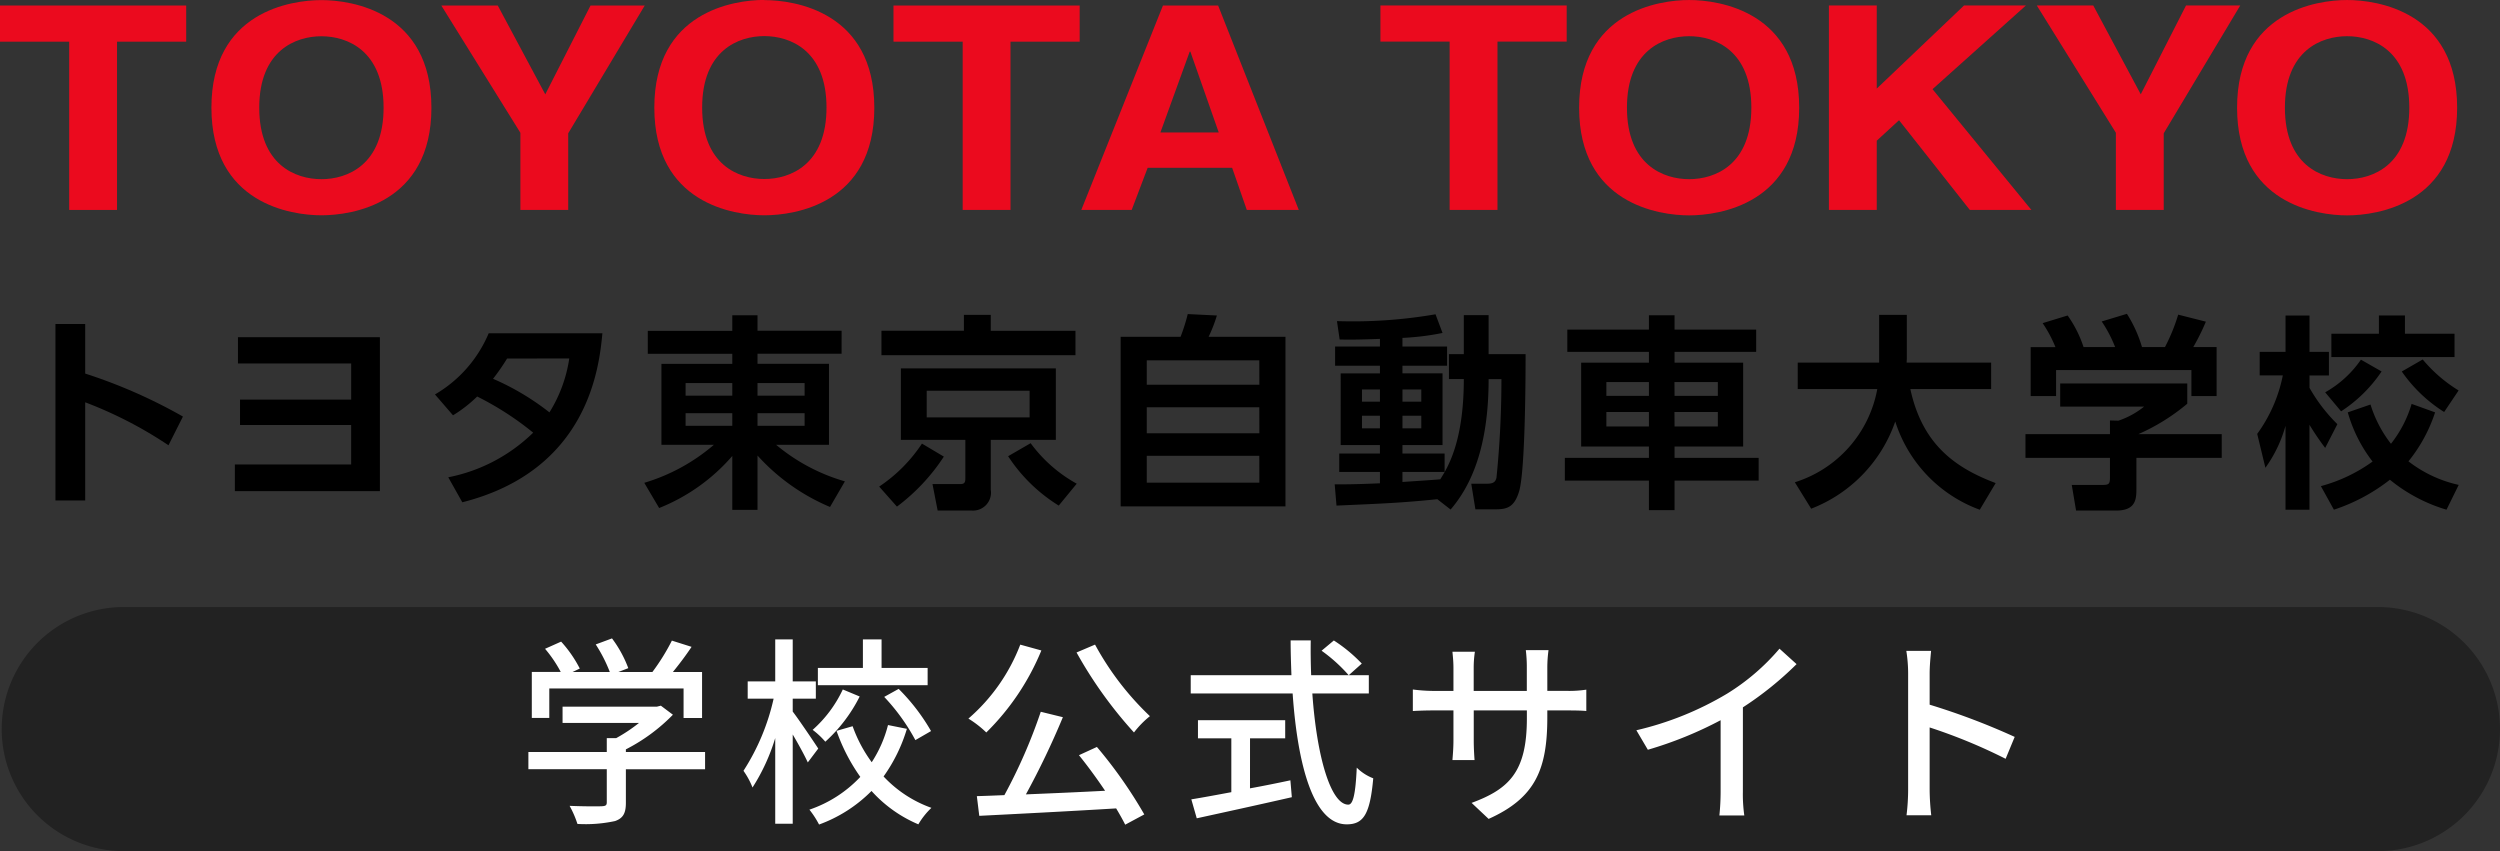
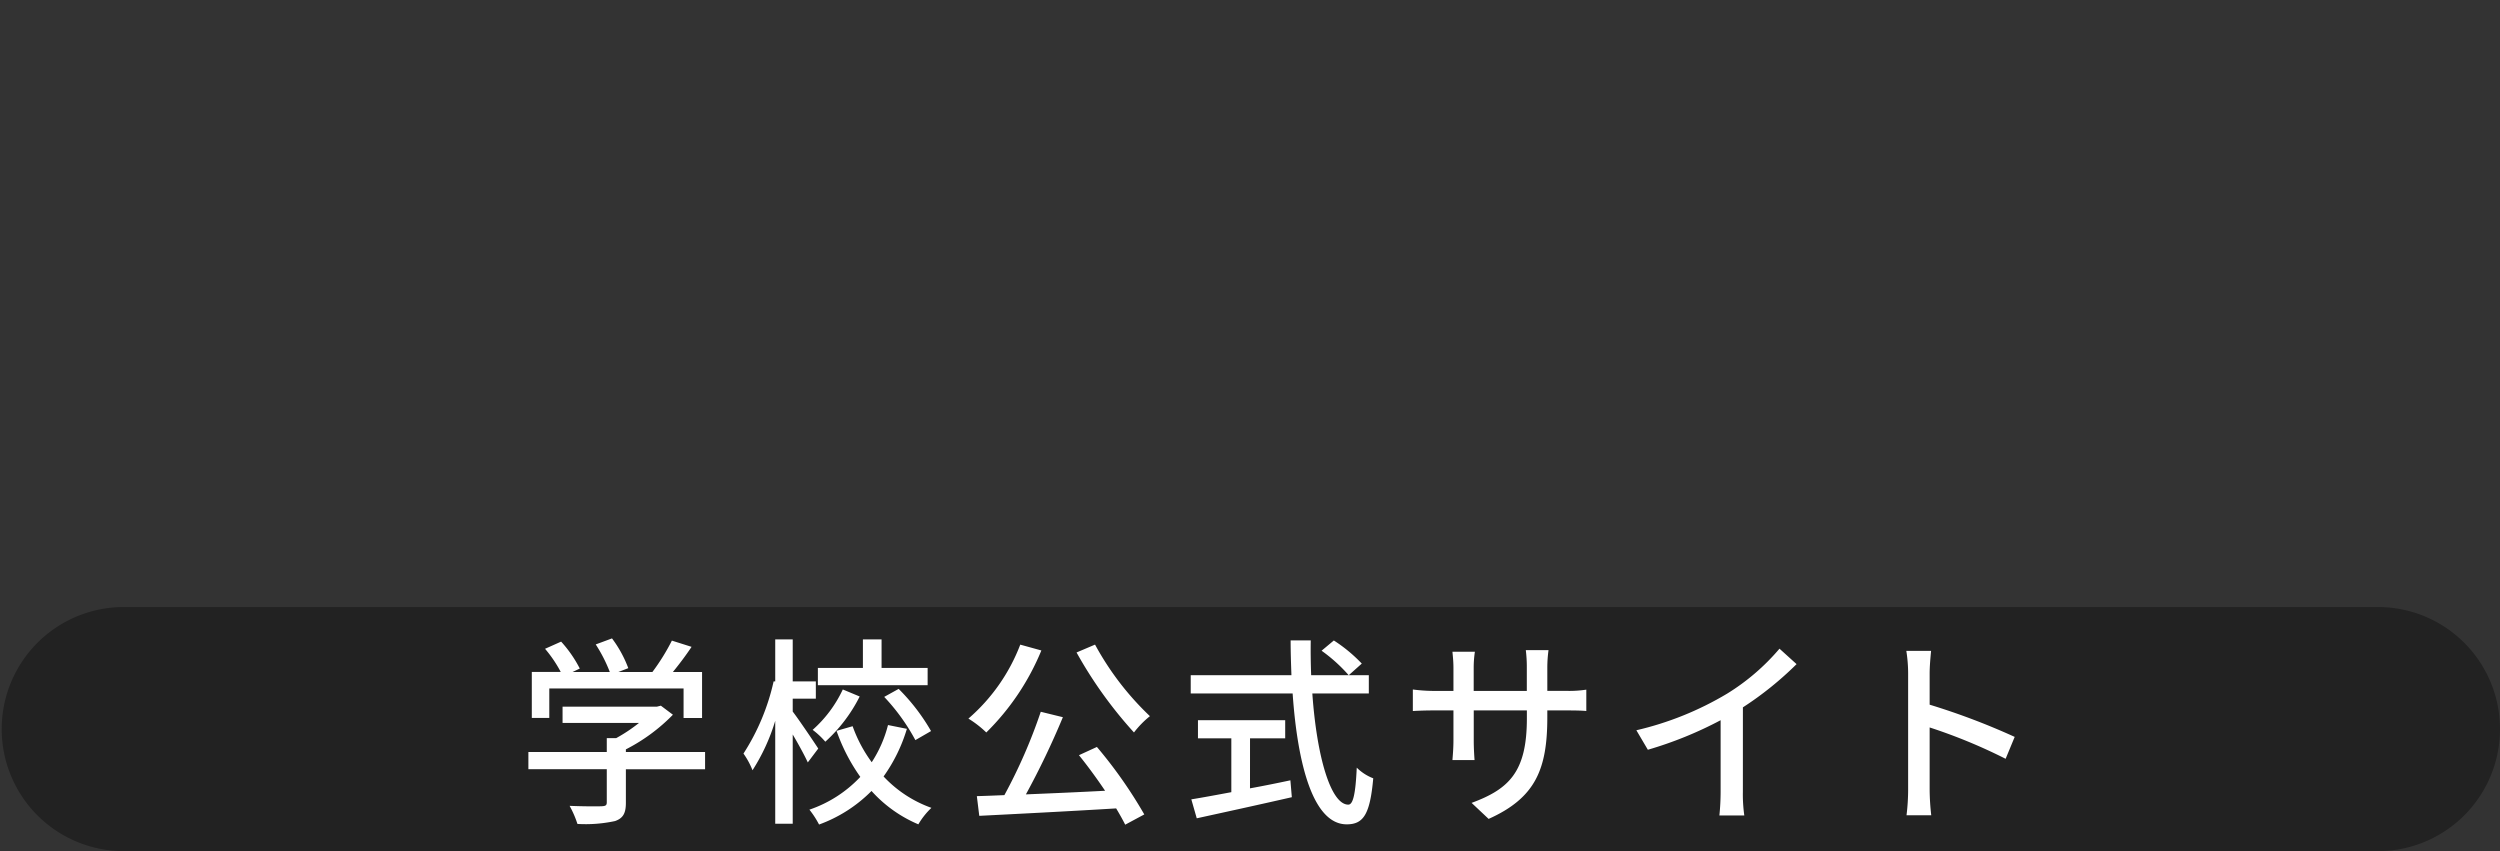
<svg xmlns="http://www.w3.org/2000/svg" width="174.119" height="59.279" viewBox="0 0 174.119 59.279">
  <rect x="0" y="0" width="174.119" height="59.279" fill="#333333" stroke="none" />
  <defs>
    <clipPath id="clip-path">
-       <rect id="長方形_8769" data-name="長方形 8769" width="171.24" height="35.558" transform="translate(0 0)" fill="none" />
-     </clipPath>
+       </clipPath>
  </defs>
  <g id="グループ_12040" data-name="グループ 12040" transform="translate(18372.195 11546.779)">
    <g id="グループ_12039" data-name="グループ 12039" transform="translate(-18372.195 -11546.778)">
      <g id="グループ_10947" data-name="グループ 10947" transform="translate(0 0)" clip-path="url(#clip-path)">
        <path id="パス_42718" data-name="パス 42718" d="M15.858,55.1a28.713,28.713,0,0,0-5.8-2.993v6.835H7.986V46.652h2.072v3.454A36.273,36.273,0,0,1,16.865,53.1Z" transform="translate(-4.124 -24.089)" />
        <path id="パス_42719" data-name="パス 42719" d="M34.18,54.672V52.9h7.742V50.384H34.036V48.556h9.886V59.277H33.82V57.421h8.1V54.672Z" transform="translate(-17.463 -25.072)" />
        <path id="パス_42720" data-name="パス 42720" d="M62.639,52.251a8.931,8.931,0,0,0,3.741-4.26H74.3c-.216,2.231-.906,9.526-9.757,11.771l-.978-1.741a11.68,11.68,0,0,0,5.914-3.108,20.9,20.9,0,0,0-3.9-2.518,9.415,9.415,0,0,1-1.684,1.31Zm5.022-2.5a14.786,14.786,0,0,1-.978,1.41A17.728,17.728,0,0,1,70.611,53.5a9.782,9.782,0,0,0,1.381-3.756Z" transform="translate(-32.344 -24.78)" />
        <path id="パス_42721" data-name="パス 42721" d="M106.521,48.08h-5.857v.7h4.979v5.641h-3.684a13.1,13.1,0,0,0,4.792,2.547l-1.036,1.784a14.223,14.223,0,0,1-5.051-3.583v3.785H98.909V55.2a13.2,13.2,0,0,1-5.095,3.626l-1.036-1.756a13.262,13.262,0,0,0,4.849-2.648H93.973V48.785h4.936v-.7H93.023v-1.6h5.886V45.4h1.756v1.079h5.857ZM95.656,51h3.253v-.877H95.656Zm0,2.1h3.253v-.878H95.656Zm5.008-2.1h3.281v-.877h-3.281Zm0,2.1h3.281v-.878h-3.281Z" transform="translate(-47.906 -23.444)" />
        <path id="パス_42722" data-name="パス 42722" d="M126.607,57.3a10.652,10.652,0,0,0,2.979-2.993l1.525.906a13.721,13.721,0,0,1-3.267,3.483Zm13.671-9.152H126.765v-1.7h5.742V45.342h1.871V46.45h5.9Zm-1.367,5.9h-4.533v3.468a1.251,1.251,0,0,1-1.324,1.453h-2.375l-.359-1.842h1.856c.274,0,.432-.015.432-.374V54.049h-4.49V49.069h10.793Zm-1.827-3.425h-7.167V52.48h7.167Zm.072,3.655a9.919,9.919,0,0,0,3.209,2.821l-1.252,1.525a11.316,11.316,0,0,1-3.526-3.439Z" transform="translate(-65.374 -23.412)" />
        <path id="パス_42723" data-name="パス 42723" d="M165.555,46.808a13.268,13.268,0,0,0,.5-1.583l2.029.1a10.13,10.13,0,0,1-.576,1.483h5.353V58.622H161.382V46.808Zm5.483,1.64H163.2v1.7h7.843Zm0,3.267H163.2v1.814h7.843Zm0,3.382H163.2v1.871h7.843Z" transform="translate(-83.331 -23.352)" />
        <path id="パス_42724" data-name="パス 42724" d="M199.349,58.134c-2.533.259-3.741.3-7.023.446L192.2,57.1c.777,0,1.439,0,3.151-.073v-.791h-2.835V54.953h2.835v-.591h-2.734V49.37h2.734v-.532h-3.123V47.5h3.123v-.532c-1.453.058-2.245.058-2.806.043l-.187-1.281a33.737,33.737,0,0,0,6.864-.475l.489,1.3a18.071,18.071,0,0,1-2.792.345v.6h3.109v1.338h-3.109v.532h2.792v4.993h-2.792v.591h2.936v1.281h-2.936v.7c.374-.029,2.216-.144,2.634-.187.489-.777,1.64-2.561,1.64-6.979h-1.036V48.032h1.036v-2.72h1.727v2.72h2.576c0,.849,0,8.16-.46,9.584-.331,1.065-.82,1.223-1.626,1.223H202l-.288-1.784h1.108c.5,0,.59-.187.648-.417a68.247,68.247,0,0,0,.345-6.864h-.892c0,4.777-1.238,7.44-2.648,9.08ZM194.1,51.341h1.252v-.849H194.1Zm0,1.856h1.252V52.32H194.1Zm2.821-1.856h1.31v-.849h-1.31Zm0,1.856h1.31V52.32h-1.31Z" transform="translate(-99.242 -23.367)" />
        <path id="パス_42725" data-name="パス 42725" d="M231.2,58.973V56.916h-5.857V55.333H231.2v-.792h-4.72V48.7h4.72V47.95h-5.684V46.4H231.2V45.4h1.785V46.4h5.684V47.95h-5.684V48.7h4.777v5.842h-4.777v.792h5.857v1.583h-5.857v2.057Zm-2.964-7.958H231.2v-.964h-2.964Zm0,2.13H231.2V52.138h-2.964Zm4.749-2.13H236v-.964h-3.022Zm0,2.13H236V52.138h-3.022Z" transform="translate(-116.356 -23.444)" />
        <path id="パス_42726" data-name="パス 42726" d="M258.468,57a8.383,8.383,0,0,0,5.742-6.49h-5.54V48.667h5.67V45.342h1.928v3.037c0,.044-.014.216-.014.288h5.886v1.842h-5.627c.834,3.857,3.122,5.483,5.943,6.547l-1.108,1.857a9.668,9.668,0,0,1-5.886-6.145,10.022,10.022,0,0,1-5.856,6.073Z" transform="translate(-133.462 -23.412)" />
        <path id="パス_42727" data-name="パス 42727" d="M302.951,50.043v1.41a14.114,14.114,0,0,1-3.4,2.116h5.8v1.655h-5.943v2.188c0,.705-.058,1.482-1.41,1.482h-2.792l-.3-1.784h2.1c.5,0,.561-.058.561-.562V55.224h-5.885V53.569h5.885v-.95l.59.015a5.788,5.788,0,0,0,1.785-.978H294.1V50.043Zm-9.181-2.533a8.921,8.921,0,0,0-.892-1.669l1.741-.533a8.18,8.18,0,0,1,1.108,2.2h2.2a9.072,9.072,0,0,0-.935-1.784l1.756-.532a9.114,9.114,0,0,1,1.05,2.317h1.6a12.82,12.82,0,0,0,.921-2.26l1.928.489a15.521,15.521,0,0,1-.878,1.77h1.626v3.411H303.24V49.108h-9.426v1.814h-1.77V47.511Z" transform="translate(-150.613 -23.336)" />
        <path id="パス_42728" data-name="パス 42728" d="M325.051,53.678a10.348,10.348,0,0,0,1.784-4.073h-1.611V47.965h1.8V45.432h1.669v2.533h1.353v1.641h-1.353v.863A11.477,11.477,0,0,0,330.634,53l-.849,1.655a18.97,18.97,0,0,1-1.094-1.612V58.96h-1.669V53.117a9.22,9.22,0,0,1-1.4,2.921Zm12.39-1.5a10.722,10.722,0,0,1-1.856,3.411,8.81,8.81,0,0,0,3.5,1.641l-.849,1.727a11.281,11.281,0,0,1-3.943-2.087,12.772,12.772,0,0,1-3.9,2.087l-.907-1.641a11.021,11.021,0,0,0,3.6-1.713,10.076,10.076,0,0,1-1.727-3.425l1.583-.547a8.588,8.588,0,0,0,1.425,2.735,8.222,8.222,0,0,0,1.439-2.778Zm-3.727-2.849a9.866,9.866,0,0,1-2.821,2.777l-1.108-1.324a7.445,7.445,0,0,0,2.49-2.274Zm-.187-3.9h1.813V46.7h3.454v1.626h-8.577V46.7h3.31Zm3.051,3.065a10.129,10.129,0,0,0,2.5,2.159l-1.007,1.5a10.165,10.165,0,0,1-2.95-2.821Z" transform="translate(-167.842 -23.459)" />
        <path id="パス_42729" data-name="パス 42729" d="M8.15,15.029H4.819V3.31H0V.792H12.968V3.31H8.15Z" transform="translate(0 -0.408)" fill="#eb0a1e" />
-         <path id="パス_42730" data-name="パス 42730" d="M38.106.012c2.11,0,7.661.813,7.661,7.5S40.216,15,38.106,15s-7.661-.813-7.661-7.5S36,.012,38.106.012m0,12.473c1.8,0,4.33-.991,4.33-4.977S39.9,2.53,38.106,2.53s-4.33.991-4.33,4.977,2.531,4.977,4.33,4.977" transform="translate(-15.72 -0.006)" fill="#eb0a1e" />
-         <path id="パス_42731" data-name="パス 42731" d="M72.391,15.029H69.06V9.655L63.553.792h3.931l3.309,6.186L73.945.792H77.72l-5.329,8.9Z" transform="translate(-32.816 -0.408)" fill="#eb0a1e" />
-         <path id="パス_42732" data-name="パス 42732" d="M101.888.012c2.11,0,7.661.813,7.661,7.5S104,15,101.888,15s-7.661-.813-7.661-7.5,5.551-7.5,7.661-7.5m0,12.473c1.8,0,4.331-.991,4.331-4.977s-2.532-4.977-4.331-4.977-4.33.991-4.33,4.977,2.531,4.977,4.33,4.977" transform="translate(-48.655 -0.006)" fill="#eb0a1e" />
        <path id="パス_42733" data-name="パス 42733" d="M136.817,15.029h-3.331V3.31h-4.819V.792h12.968V3.31h-4.819Z" transform="translate(-66.438 -0.408)" fill="#eb0a1e" />
        <path id="パス_42734" data-name="パス 42734" d="M159.222,15.028h-3.509L161.4.791h3.842l5.618,14.237h-3.62l-1.021-2.934h-5.884Zm2-5.393h4.064L163.308,4h-.044Z" transform="translate(-80.403 -0.408)" fill="#eb0a1e" />
        <path id="パス_42735" data-name="パス 42735" d="M206.94,15.022h-3.332V3.3h-4.82V.78h12.973V3.3h-4.82Z" transform="translate(-102.645 -0.402)" fill="#eb0a1e" />
-         <path id="パス_42736" data-name="パス 42736" d="M235.065,0c2.11,0,7.664.813,7.664,7.5s-5.554,7.5-7.664,7.5-7.663-.813-7.663-7.5S232.955,0,235.065,0m0,12.478c1.8,0,4.332-.992,4.332-4.979s-2.532-4.979-4.332-4.979-4.332.992-4.332,4.979,2.532,4.979,4.332,4.979" transform="translate(-117.42 0)" fill="#eb0a1e" />
        <path id="パス_42737" data-name="パス 42737" d="M266.7,15.022h-3.332V.78H266.7V6.572L272.782.78h4.31l-6.508,5.832,6.886,8.411h-4.287l-4.931-6.249L266.7,10.2Z" transform="translate(-135.989 -0.402)" fill="#eb0a1e" />
        <path id="パス_42738" data-name="パス 42738" d="M302.15,15.022h-3.332V9.647L293.309.78h3.932l3.31,6.189L303.705.78h3.776L302.15,9.686Z" transform="translate(-151.452 -0.402)" fill="#eb0a1e" />
        <path id="パス_42739" data-name="パス 42739" d="M329.816,0c2.11,0,7.664.813,7.664,7.5s-5.554,7.5-7.664,7.5-7.663-.813-7.663-7.5S327.706,0,329.816,0m0,12.478c1.8,0,4.332-.992,4.332-4.979s-2.532-4.979-4.332-4.979-4.332.992-4.332,4.979,2.532,4.979,4.332,4.979" transform="translate(-166.346 0)" fill="#eb0a1e" />
      </g>
    </g>
    <path id="パス_43283" data-name="パス 43283" d="M8.5,0h157a8.5,8.5,0,0,1,0,17H8.5a8.5,8.5,0,0,1,0-17Z" transform="translate(-18372.076 -11504.5)" fill="#222" />
-     <path id="パス_43284" data-name="パス 43284" d="M-50.862-8.33h9.352v2.058h1.288V-9.478h-2.03c.434-.532.9-1.148,1.3-1.75l-1.372-.434A14.713,14.713,0,0,1-43.68-9.478h-2.366l.686-.266a8.3,8.3,0,0,0-1.134-2.072l-1.134.42a10.369,10.369,0,0,1,.98,1.918h-2.59l.5-.238a8.591,8.591,0,0,0-1.3-1.876l-1.12.5a8.833,8.833,0,0,1,1.092,1.61H-52.08v3.206h1.218Zm10.85,4.424h-5.516v-.182A12.565,12.565,0,0,0-42.252-6.5l-.84-.63-.28.07h-6.566v1.134h5.32A11.076,11.076,0,0,1-46.2-4.872h-.658v.966h-5.46v1.2h5.46v2.3c0,.21-.07.266-.35.28s-1.26.014-2.24-.028a7,7,0,0,1,.546,1.26,9.731,9.731,0,0,0,2.618-.2c.574-.2.756-.56.756-1.274V-2.7h5.516Zm15.5-5.852H-27.72v-1.988h-1.3v1.988h-3.136v1.2h7.644Zm-3.024,2.016a13.948,13.948,0,0,1,2.17,3.01l1.092-.63A13.873,13.873,0,0,0-26.53-8.3Zm-2.884-.518a8.623,8.623,0,0,1-2.1,2.814,5.5,5.5,0,0,1,.882.826,10.786,10.786,0,0,0,2.394-3.15ZM-32.13-4.144c-.252-.392-1.386-2.072-1.778-2.576v-.9h1.61v-1.2h-1.61v-2.926h-1.218V-8.82h-1.918v1.2h1.806a15.445,15.445,0,0,1-2.1,5.026,5.452,5.452,0,0,1,.63,1.162,13.677,13.677,0,0,0,1.582-3.444V1.092h1.218V-5.124c.406.686.84,1.484,1.05,1.946Zm4.858-1.638a8.582,8.582,0,0,1-1.134,2.59A9.778,9.778,0,0,1-29.736-5.7l-1.12.322A12.848,12.848,0,0,0-29.2-2.17,8.722,8.722,0,0,1-32.746.112a6.246,6.246,0,0,1,.672,1.036A9.9,9.9,0,0,0-28.42-1.19a9.212,9.212,0,0,0,3.262,2.324,5.221,5.221,0,0,1,.91-1.148A8.432,8.432,0,0,1-27.58-2.2a11.267,11.267,0,0,0,1.624-3.318Zm13.132-5.054a29.77,29.77,0,0,0,4,5.572A6.53,6.53,0,0,1-9.03-6.4a20.023,20.023,0,0,1-3.822-4.984Zm-3.92-.546A12.88,12.88,0,0,1-21.672-6.23a7.2,7.2,0,0,1,1.246.966,17.187,17.187,0,0,0,3.836-5.712Zm4.088,7.7c.6.742,1.246,1.624,1.82,2.478-1.89.1-3.808.182-5.516.252a56.048,56.048,0,0,0,2.576-5.376l-1.54-.378A36.7,36.7,0,0,1-19.166-.9c-.7.028-1.344.056-1.918.07l.168,1.372c2.478-.126,6.1-.308,9.534-.518q.378.63.63,1.134l1.33-.714a31.81,31.81,0,0,0-3.3-4.7ZM-2.058-4.858H.392v-1.26H-5.684v1.26H-3.36v3.752c-1.064.2-2.03.378-2.786.5L-5.768.714C-3.976.322-1.47-.224.854-.756l-.1-1.176c-.938.2-1.89.392-2.814.56Zm4.984-6.1a10.966,10.966,0,0,1,1.89,1.708l.91-.812a10.63,10.63,0,0,0-1.946-1.61ZM6.216-7.98V-9.254H2.2c-.028-.784-.042-1.61-.028-2.422H.77c0,.812.028,1.624.056,2.422H-6.188V-7.98H.91c.35,5.04,1.456,9.114,3.766,9.114,1.162,0,1.624-.686,1.848-3.206a3.3,3.3,0,0,1-1.148-.742C5.292-.994,5.124-.238,4.788-.238,3.57-.238,2.59-3.57,2.282-7.98Zm12.432-.182V-9.786A9.128,9.128,0,0,1,18.732-11H17.15a9.666,9.666,0,0,1,.07,1.218v1.624h-3.7v-1.61a7.545,7.545,0,0,1,.084-1.12H12.04c.014.182.07.63.07,1.12v1.61H10.738a11.381,11.381,0,0,1-1.456-.1v1.5c.224-.014.8-.042,1.456-.042H12.11v2.1c0,.574-.056,1.162-.07,1.358h1.54c-.014-.2-.056-.784-.056-1.358V-6.8h3.7v.56c0,3.71-1.232,4.914-3.85,5.88L14.56.756c3.276-1.47,4.088-3.472,4.088-7.084V-6.8h1.33c.658,0,1.162.014,1.386.042V-8.246a7.921,7.921,0,0,1-1.4.084ZM32.27-7.014a23.223,23.223,0,0,0,3.738-3.01L34.818-11.1a15.314,15.314,0,0,1-3.654,3.136A21.986,21.986,0,0,1,24.85-5.418l.8,1.358a26.836,26.836,0,0,0,5.068-2.058v4.984A16.223,16.223,0,0,1,30.632.518h1.736a10.528,10.528,0,0,1-.1-1.652ZM51.2-4.956A48.311,48.311,0,0,0,45.276-7.2V-9.38c0-.49.056-1.106.1-1.568H43.652a10.135,10.135,0,0,1,.126,1.568v8.092A14.656,14.656,0,0,1,43.666.5h1.722a16.4,16.4,0,0,1-.112-1.792V-5.614A37.323,37.323,0,0,1,50.568-3.43Z" transform="translate(-18283.076 -11490.5)" fill="#fff" />
+     <path id="パス_43284" data-name="パス 43284" d="M-50.862-8.33h9.352v2.058h1.288V-9.478h-2.03c.434-.532.9-1.148,1.3-1.75l-1.372-.434A14.713,14.713,0,0,1-43.68-9.478h-2.366l.686-.266a8.3,8.3,0,0,0-1.134-2.072l-1.134.42a10.369,10.369,0,0,1,.98,1.918h-2.59l.5-.238a8.591,8.591,0,0,0-1.3-1.876l-1.12.5a8.833,8.833,0,0,1,1.092,1.61H-52.08v3.206h1.218Zm10.85,4.424h-5.516v-.182A12.565,12.565,0,0,0-42.252-6.5l-.84-.63-.28.07h-6.566v1.134h5.32A11.076,11.076,0,0,1-46.2-4.872h-.658v.966h-5.46v1.2h5.46v2.3c0,.21-.07.266-.35.28s-1.26.014-2.24-.028a7,7,0,0,1,.546,1.26,9.731,9.731,0,0,0,2.618-.2c.574-.2.756-.56.756-1.274V-2.7h5.516Zm15.5-5.852H-27.72v-1.988h-1.3v1.988h-3.136v1.2h7.644Zm-3.024,2.016a13.948,13.948,0,0,1,2.17,3.01l1.092-.63A13.873,13.873,0,0,0-26.53-8.3Zm-2.884-.518a8.623,8.623,0,0,1-2.1,2.814,5.5,5.5,0,0,1,.882.826,10.786,10.786,0,0,0,2.394-3.15ZM-32.13-4.144c-.252-.392-1.386-2.072-1.778-2.576v-.9h1.61v-1.2h-1.61v-2.926h-1.218V-8.82h-1.918h1.806a15.445,15.445,0,0,1-2.1,5.026,5.452,5.452,0,0,1,.63,1.162,13.677,13.677,0,0,0,1.582-3.444V1.092h1.218V-5.124c.406.686.84,1.484,1.05,1.946Zm4.858-1.638a8.582,8.582,0,0,1-1.134,2.59A9.778,9.778,0,0,1-29.736-5.7l-1.12.322A12.848,12.848,0,0,0-29.2-2.17,8.722,8.722,0,0,1-32.746.112a6.246,6.246,0,0,1,.672,1.036A9.9,9.9,0,0,0-28.42-1.19a9.212,9.212,0,0,0,3.262,2.324,5.221,5.221,0,0,1,.91-1.148A8.432,8.432,0,0,1-27.58-2.2a11.267,11.267,0,0,0,1.624-3.318Zm13.132-5.054a29.77,29.77,0,0,0,4,5.572A6.53,6.53,0,0,1-9.03-6.4a20.023,20.023,0,0,1-3.822-4.984Zm-3.92-.546A12.88,12.88,0,0,1-21.672-6.23a7.2,7.2,0,0,1,1.246.966,17.187,17.187,0,0,0,3.836-5.712Zm4.088,7.7c.6.742,1.246,1.624,1.82,2.478-1.89.1-3.808.182-5.516.252a56.048,56.048,0,0,0,2.576-5.376l-1.54-.378A36.7,36.7,0,0,1-19.166-.9c-.7.028-1.344.056-1.918.07l.168,1.372c2.478-.126,6.1-.308,9.534-.518q.378.63.63,1.134l1.33-.714a31.81,31.81,0,0,0-3.3-4.7ZM-2.058-4.858H.392v-1.26H-5.684v1.26H-3.36v3.752c-1.064.2-2.03.378-2.786.5L-5.768.714C-3.976.322-1.47-.224.854-.756l-.1-1.176c-.938.2-1.89.392-2.814.56Zm4.984-6.1a10.966,10.966,0,0,1,1.89,1.708l.91-.812a10.63,10.63,0,0,0-1.946-1.61ZM6.216-7.98V-9.254H2.2c-.028-.784-.042-1.61-.028-2.422H.77c0,.812.028,1.624.056,2.422H-6.188V-7.98H.91c.35,5.04,1.456,9.114,3.766,9.114,1.162,0,1.624-.686,1.848-3.206a3.3,3.3,0,0,1-1.148-.742C5.292-.994,5.124-.238,4.788-.238,3.57-.238,2.59-3.57,2.282-7.98Zm12.432-.182V-9.786A9.128,9.128,0,0,1,18.732-11H17.15a9.666,9.666,0,0,1,.07,1.218v1.624h-3.7v-1.61a7.545,7.545,0,0,1,.084-1.12H12.04c.014.182.07.63.07,1.12v1.61H10.738a11.381,11.381,0,0,1-1.456-.1v1.5c.224-.014.8-.042,1.456-.042H12.11v2.1c0,.574-.056,1.162-.07,1.358h1.54c-.014-.2-.056-.784-.056-1.358V-6.8h3.7v.56c0,3.71-1.232,4.914-3.85,5.88L14.56.756c3.276-1.47,4.088-3.472,4.088-7.084V-6.8h1.33c.658,0,1.162.014,1.386.042V-8.246a7.921,7.921,0,0,1-1.4.084ZM32.27-7.014a23.223,23.223,0,0,0,3.738-3.01L34.818-11.1a15.314,15.314,0,0,1-3.654,3.136A21.986,21.986,0,0,1,24.85-5.418l.8,1.358a26.836,26.836,0,0,0,5.068-2.058v4.984A16.223,16.223,0,0,1,30.632.518h1.736a10.528,10.528,0,0,1-.1-1.652ZM51.2-4.956A48.311,48.311,0,0,0,45.276-7.2V-9.38c0-.49.056-1.106.1-1.568H43.652a10.135,10.135,0,0,1,.126,1.568v8.092A14.656,14.656,0,0,1,43.666.5h1.722a16.4,16.4,0,0,1-.112-1.792V-5.614A37.323,37.323,0,0,1,50.568-3.43Z" transform="translate(-18283.076 -11490.5)" fill="#fff" />
  </g>
</svg>